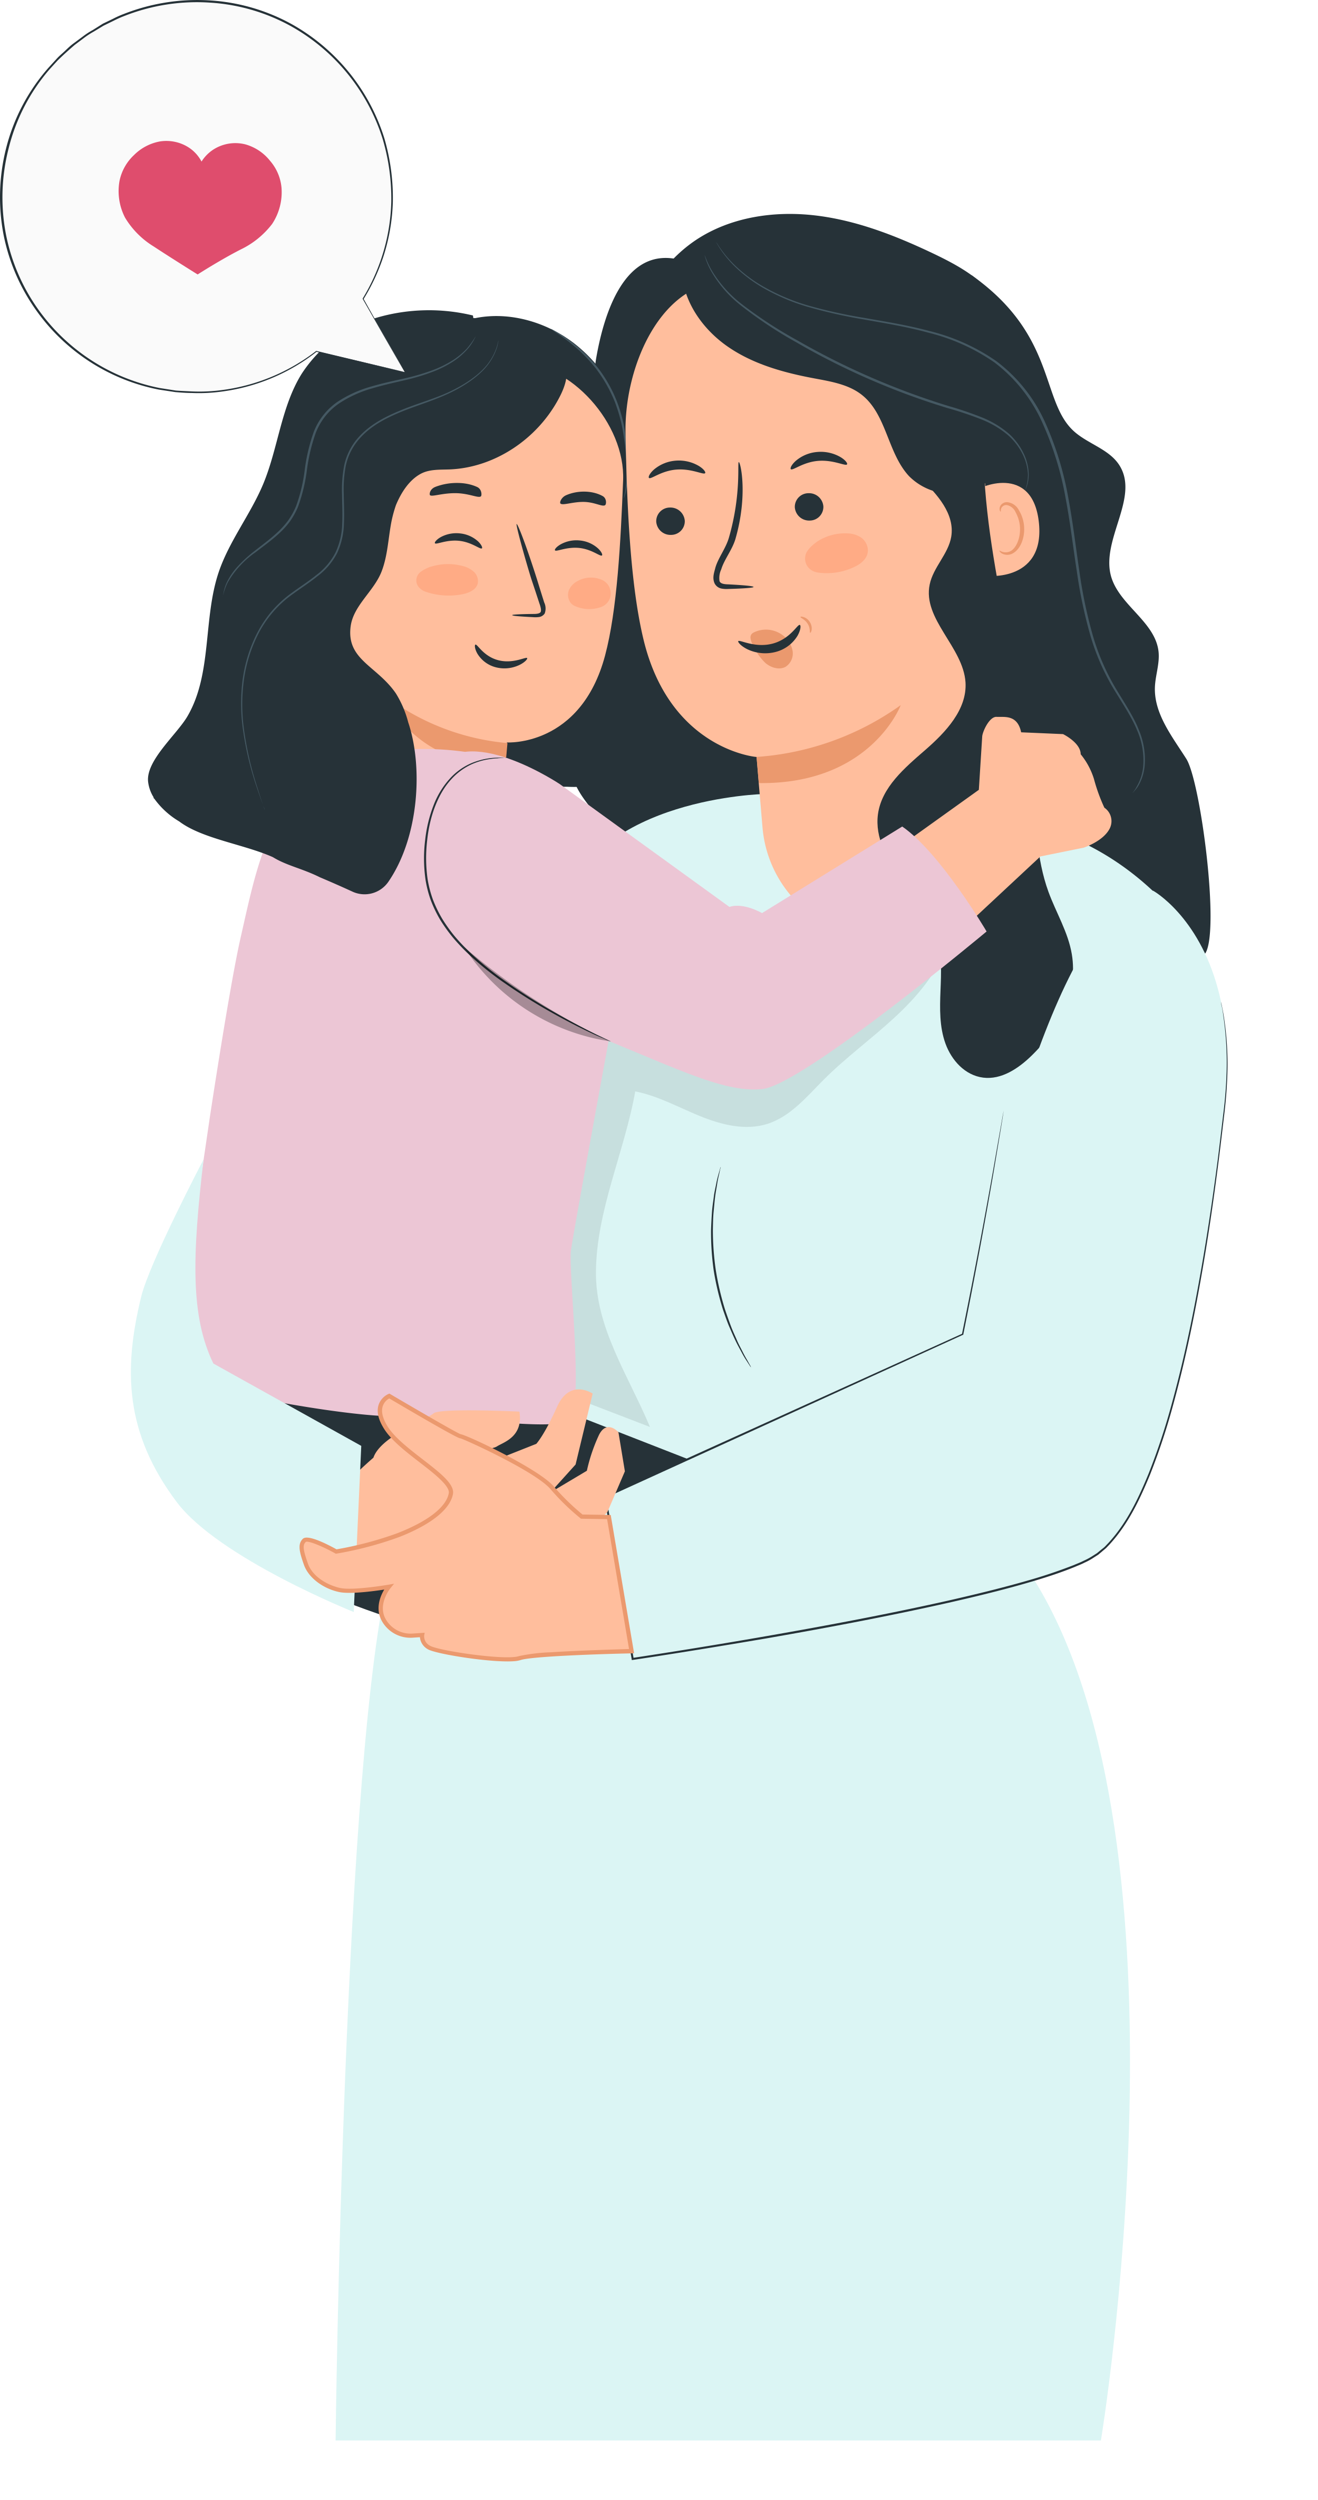
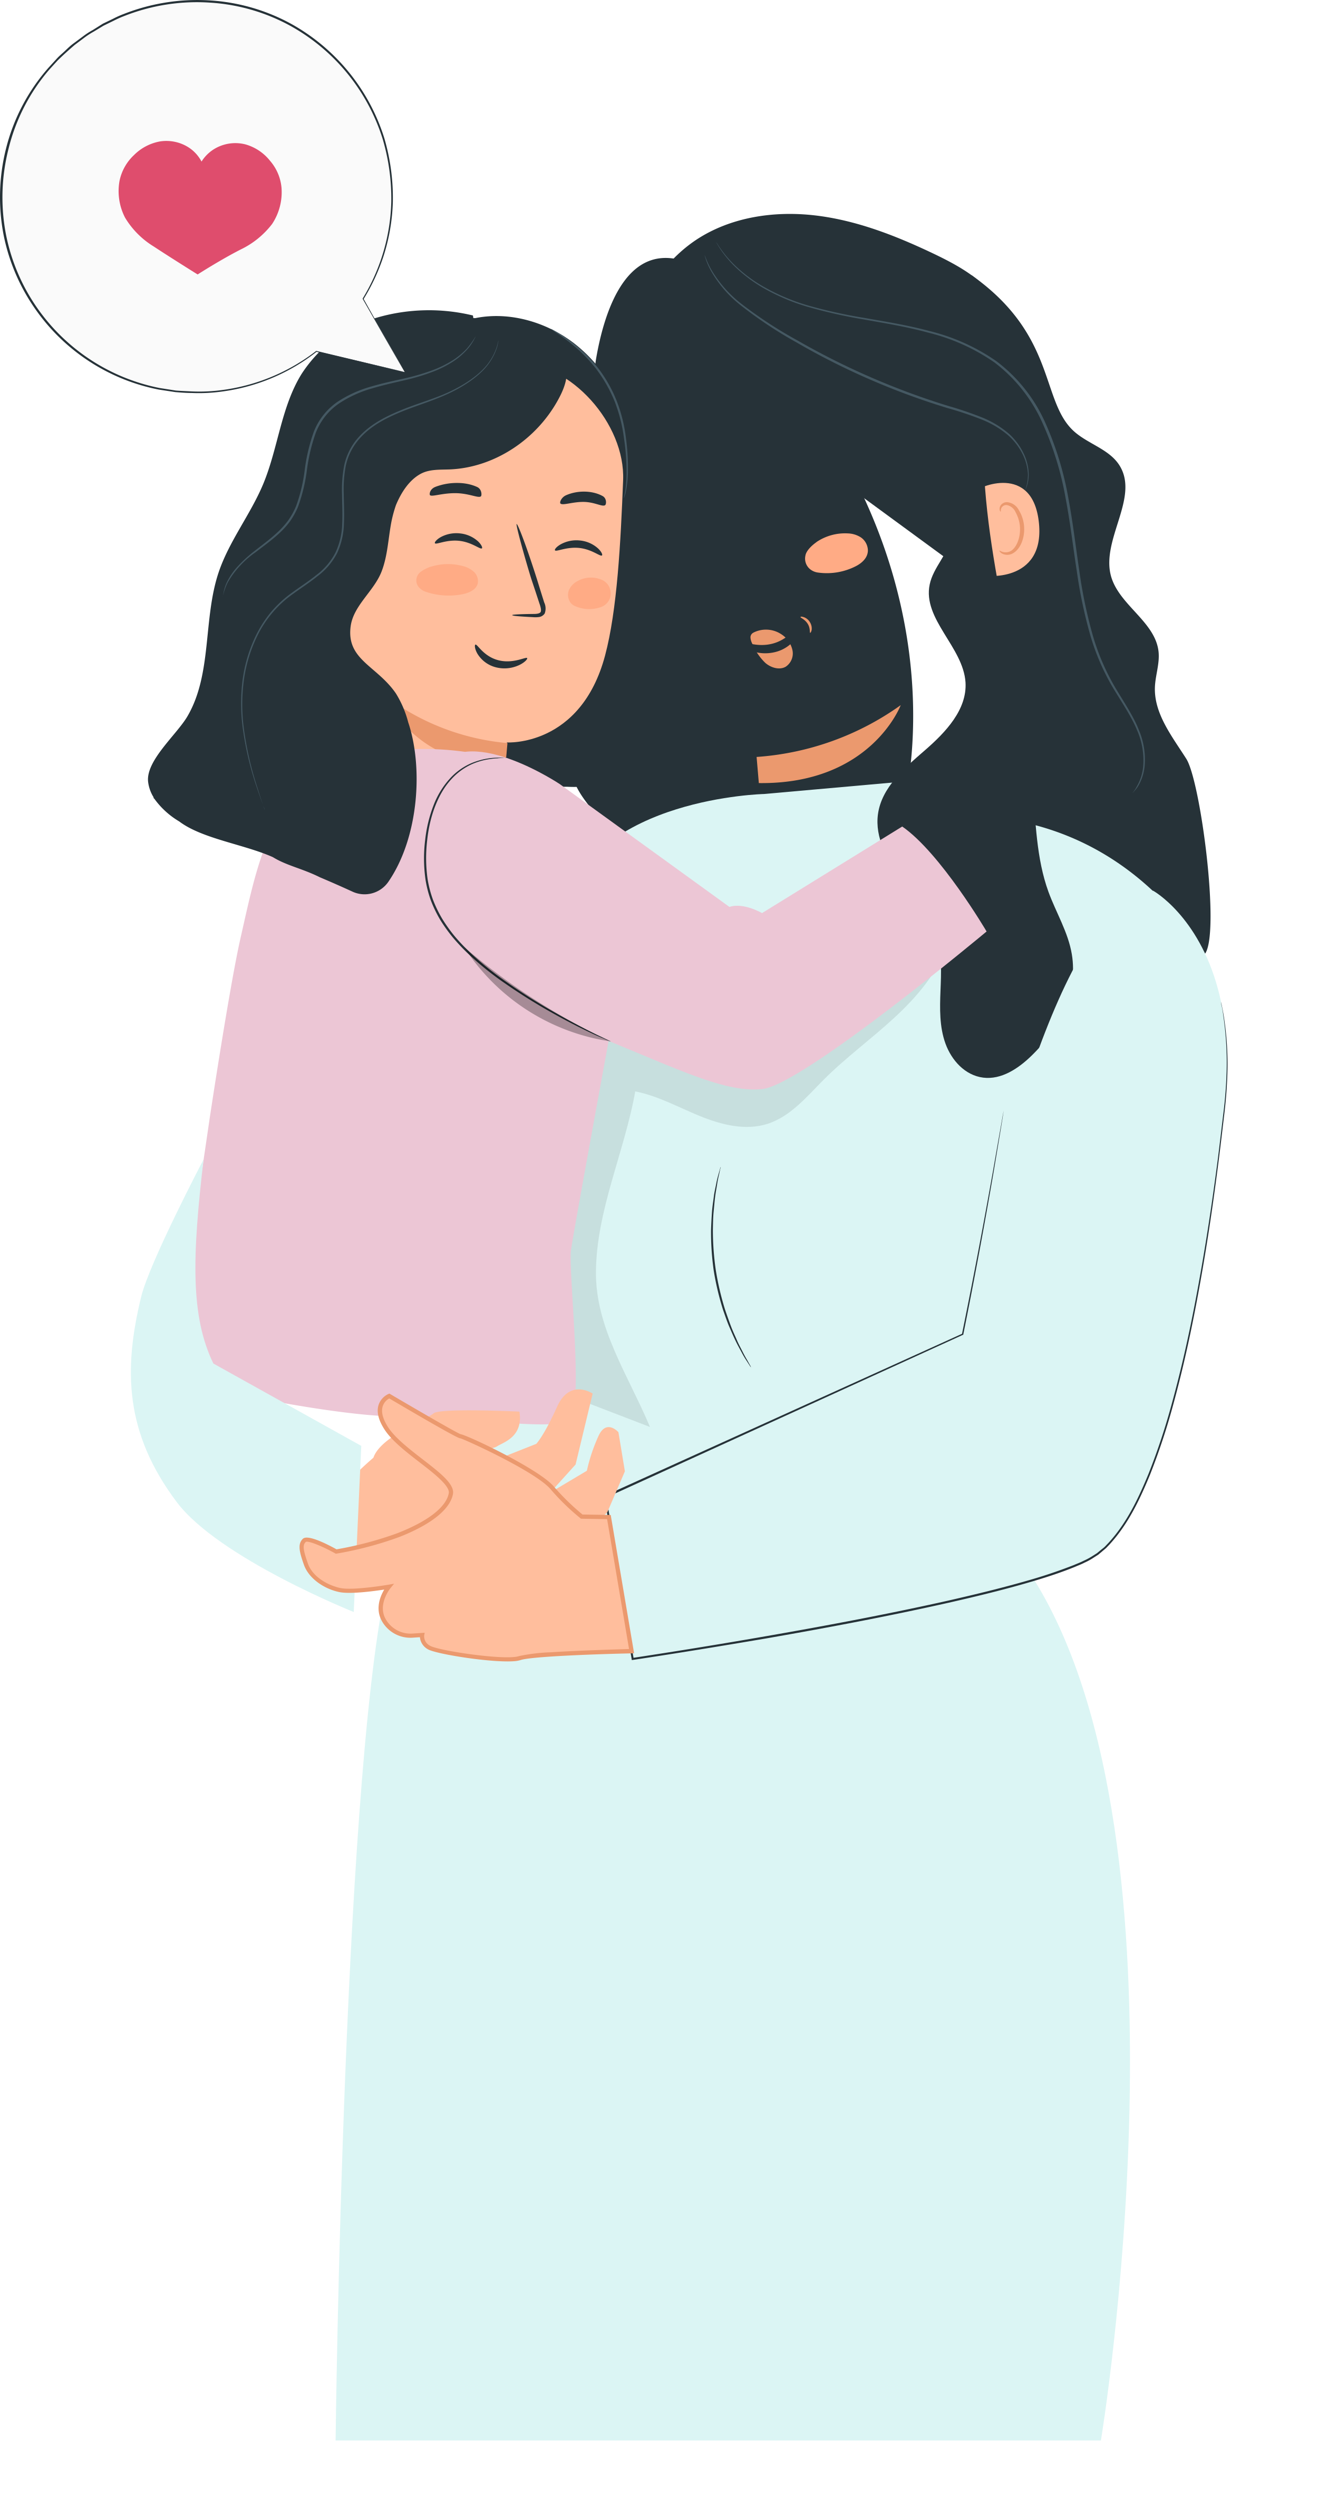
<svg xmlns="http://www.w3.org/2000/svg" fill="none" viewBox="0 0 211 400">
  <path fill="#263238" d="M90.641 151.282c4.747-3.472 10.043-8.223 8.97-13.96-.925-4.914-6.238-7.976-7.84-12.716-2.12-6.289 2.823-12.47 5.272-18.589 2.648-6.637 2.386-14.024 1.713-21.132-.672-7.107-4.535-20.474-3.326-27.501s4.525-18.22 13.579-15.772l.373 3.388c21.884 15.196 35.921 40.777 36.769 67.009.297 9.282-.999 18.717-4.815 27.199-3.816 8.481-10.263 15.969-18.704 20.122a884 884 0 0 0-1.526-3.994 19.23 19.23 0 0 1-12.779 6.574l2.537-5.627a13.14 13.14 0 0 1-13.762 2.736 6.05 6.05 0 0 0 2.847-4.023 7.56 7.56 0 0 1-9.308-3.714" />
  <path fill="#263238" d="M72.268 54.986l.968-3.224c6.325-2.607 13.933-.76 19.209 3.6 5.276 4.362 8.415 10.884 9.852 17.573s1.312 13.61 1.019 20.447-.749 13.698.054 20.504c.264 2.255.653 4.625-.184 6.741-.836 2.116-3.002 3.746-5.274 4.476a23 23 0 0 1-7.08.773c-7.875.007-15.718-.329-23.608-.649-1.02-.042-2.159-.144-2.837-.905a3.84 3.84 0 0 1-.68-2.337 179.9 179.9 0 0 1 8.56-67" />
  <path fill="#ffbe9d" d="M99.755 76.842c.37-8.992-8.33-18.915-17.33-18.902l-29.44 2.499-.407 4.804-4.393 59.695s.483 19.459 16.798 20.05c14.652.522 15.45-14.933 15.45-14.94l.717-11.266s11.808.75 15.716-13.9c1.944-7.273 2.496-18.05 2.89-28.04" />
  <path fill="#263238" d="M96.37 88.865c-.264.229-1.6-.993-3.655-1.2-2.054-.205-3.669.659-3.864.385-.104-.123.19-.545.892-.953a5.2 5.2 0 0 1 3.126-.622 5.05 5.05 0 0 1 2.875 1.271c.582.549.75 1.022.626 1.119m-19.222-1.136c-.266.222-1.601-.993-3.656-1.206-2.054-.213-3.668.665-3.864.391-.097-.123.19-.545.892-.96a5.26 5.26 0 0 1 3.126-.615 5.05 5.05 0 0 1 2.882 1.27c.575.55.743 1.023.62 1.12M82 98.41c-.006-.095 1.3-.16 3.4-.183.533.006 1.033-.068 1.16-.33.126-.26-.006-.81-.205-1.35a416 416 0 0 0-1.168-3.534c-.447-1.287-2.54-8.513-2.495-9.185.237-.015 1.736 3.98 3.323 9.008q.572 1.86 1.107 3.55a2.26 2.26 0 0 1 .076 1.77 1.32 1.32 0 0 1-.939.567 4.6 4.6 0 0 1-.9.018c-2.068-.11-3.363-.201-3.358-.331" />
  <path fill="#eb996e" d="M81.24 118.885a38.1 38.1 0 0 1-19.39-7.39s4.016 10.928 19.06 11.083z" />
  <path fill="#263238" d="M76.107 103.134c.297-.157 1.25 1.868 3.666 2.494 2.417.625 4.465-.616 4.62-.334.081.118-.298.622-1.202 1.076a5.56 5.56 0 0 1-3.798.393 4.86 4.86 0 0 1-2.945-2.149c-.475-.815-.487-1.428-.34-1.48m.904-23.754c-.335.418-1.904-.482-4.159-.48s-3.887.685-4.045.267c-.064-.201.03-.923.891-1.272a9.6 9.6 0 0 1 3.504-.627c1.18-.002 2.31.232 3.226.667.698.36.715 1.249.583 1.444M96.896 80.8c-.418.37-1.665-.489-3.484-.5-1.819-.01-3.376.629-3.699.244-.143-.184.136-.924.838-1.277.912-.42 1.994-.635 3.075-.613 1.08.022 2.098.28 2.892.734.613.374.56 1.233.378 1.412" />
  <path fill="#ffab85" d="M68.976 90.677a9 9 0 0 1 5.02-.14 4.1 4.1 0 0 1 1.842.923 2.05 2.05 0 0 1 .649 1.875c-.247 1.02-1.394 1.525-2.425 1.729a11.4 11.4 0 0 1-5.81-.354 2.53 2.53 0 0 1-1.05-.614 1.655 1.655 0 0 1-.352-2.024c.249-.562 1.177-1.08 2.124-1.416m23.629 2.231a4.4 4.4 0 0 1 3.466-.228c.5.154.938.462 1.252.88.374.544.521 1.212.41 1.863a2.36 2.36 0 0 1-1.706 1.778 5.54 5.54 0 0 1-4.008-.234 1.67 1.67 0 0 1-.72-.58 2.14 2.14 0 0 1-.2-2 3.04 3.04 0 0 1 1.493-1.464" />
  <path fill="#455963" d="M99.882 79.673q.077-.143.116-.301.153-.439.235-.896a18.19 18.19 0 0 0 .302-3.391 35 35 0 0 0-.332-5.028 24.2 24.2 0 0 0-1.506-5.989 21.8 21.8 0 0 0-3.083-5.351 22.6 22.6 0 0 0-3.572-3.566 25 25 0 0 0-2.783-1.946c-.34-.21-.61-.363-.801-.46a1.1 1.1 0 0 0-.289-.137q.484.39 1.016.71a32 32 0 0 1 2.7 2.027 24 24 0 0 1 3.476 3.572 22.8 22.8 0 0 1 3.022 5.26 25 25 0 0 1 1.508 5.907c.249 1.65.386 3.314.41 4.982a20.6 20.6 0 0 1-.188 3.363c-.123.814-.273 1.233-.231 1.244" />
  <path fill="#dbf5f4" d="M157.139 123.932c.994.576 15.721 7.72 27.479 18.595l-13.444 42.269-12.23 47.552 6.689 20.531c26.336 42.574 10.612 137.575 10.612 137.575H53.726S55 279.695 62.404 251.294c0 0 22.59-89.089 27.82-106.378 5.227-17.289 32.09-17.885 32.09-17.885z" />
  <path fill="#000" d="M85.894 223.691c-.324-10.516-.644-21.073.53-31.53s3.9-20.88 9.29-29.909c1.328-2.224 2.882-4.421 5.124-5.715 2.827-1.633 6.283-1.595 9.542-1.427 6.333.313 12.672.912 19.012.611 6.341-.302 12.744-1.522 18.262-4.677l4.086-.119c-1.622 4.693-4.962 8.584-8.61 11.943s-7.679 6.3-11.195 9.801c-2.753 2.754-5.374 5.963-9.084 7.143-3.53 1.112-7.374.144-10.803-1.254s-6.724-3.236-10.353-3.945c-1.728 9.722-6.209 18.992-6.289 28.858-.093 8.946 5.188 16.59 8.651 24.831l-13.912-5.349c-1.195-.214-.934 1.877-1.694.917s-2.524.944-2.557-.179" filter="url(#a)" opacity=".3" style="mix-blend-mode:overlay" />
  <path fill="#263238" d="M115.386 186.682a1.2 1.2 0 0 0-.116.321l-.265.939c-.117.41-.247.91-.358 1.505s-.28 1.253-.373 2.01-.231 1.571-.295 2.463a80 80 0 0 0-.147 2.841 43.4 43.4 0 0 0 .428 6.503 44 44 0 0 0 1.51 6.35c.335.94.634 1.848.988 2.664s.684 1.586 1.016 2.267.664 1.281.952 1.808q.35.677.769 1.314l.531.818a2 2 0 0 0 .202.273 1.2 1.2 0 0 0-.143-.311l-.472-.849c-.215-.362-.47-.816-.737-1.351-.268-.535-.6-1.127-.899-1.824-.298-.697-.653-1.431-.968-2.264a83 83 0 0 1-.946-2.667 45.5 45.5 0 0 1-1.473-6.297 45 45 0 0 1-.466-6.453c.023-.991.029-1.94.115-2.819.085-.879.154-1.703.247-2.453.094-.75.224-1.379.319-2.007.095-.627.2-1.098.296-1.507s.146-.692.204-.948q.057-.16.081-.326m74.535-65.272c-2.284-3.596-5.199-7.246-5.029-11.502.08-1.882.771-3.729.586-5.601-.482-4.834-6.341-7.478-7.625-12.164-1.589-5.887 4.63-12.588 1.336-17.729-1.581-2.462-4.742-3.311-6.995-5.183-5.732-4.754-2.791-15.43-16.675-25.216l-1.976 23.968a613 613 0 0 1 4.038 62.648c11.306.907 24.866 5.985 35.342 21.953 2.424-3.504-.724-27.578-3.002-31.174" />
  <path fill="#263238" d="M111.47 38.359c5.494-3.624 12.407-4.653 18.947-3.903s12.772 3.165 18.724 5.98c3.339 1.582 6.683 3.34 9.208 6.034 4.616 4.91 5.788 12.032 6.746 18.705.779 5.408 1.526 11.05-.355 16.163a16.77 16.77 0 0 1-10.484 10.02l-52.472-38.426a22.68 22.68 0 0 1 9.686-14.573" />
-   <path fill="#ffbe9d" d="M100.144 69.166c-.188-10.729 5.824-24.398 16.55-24.129l25.126 4.228c8.06 1.36 13.875 7.589 15.124 15.669.067.398.062-.1.082.206l3.573 64.596a19.308 19.308 0 0 1-31.911 15.637 19.31 19.31 0 0 1-6.616-12.983c-.444-5.191-.957-11.313-.955-11.286s-13.819-1.137-18.083-18.729c-2.117-8.733-2.685-21.286-2.89-33.209" />
  <path fill="#eb996e" d="M129.697 101.252c-.104-.05.06-.765-.41-1.484-.47-.718-1.153-.919-1.133-1.038.02-.12.212-.094.527.005.413.143.76.428.98.805.234.369.332.807.28 1.24-.06.326-.192.49-.244.472" />
  <path fill="#263238" d="M105.057 83.454a2.283 2.283 0 0 0 2.385 2.122 2.2 2.2 0 0 0 1.567-.66 2.18 2.18 0 0 0 .619-1.585 2.3 2.3 0 0 0-2.385-2.13 2.19 2.19 0 0 0-2.186 2.253m-1.156-6.987c.311.273 1.93-1.15 4.388-1.34 2.458-.189 4.359.894 4.597.57.12-.144-.208-.668-1.039-1.166a6.3 6.3 0 0 0-3.713-.827 6.1 6.1 0 0 0-3.461 1.436c-.708.64-.924 1.2-.772 1.327m23.342 4.687a2.294 2.294 0 0 0 2.385 2.129 2.19 2.19 0 0 0 2.186-2.253 2.29 2.29 0 0 0-2.385-2.122 2.184 2.184 0 0 0-2.186 2.246m-.635-6.088c.312.273 1.938-1.144 4.396-1.333s4.351.887 4.596.564c.12-.145-.215-.669-1.046-1.167a6.3 6.3 0 0 0-3.712-.82 6.03 6.03 0 0 0-3.461 1.436c-.708.64-.917 1.2-.773 1.32m-5.971 18.84c-.009-.143-1.547-.287-4.047-.416-.628-.013-1.234-.089-1.398-.508a3.25 3.25 0 0 1 .271-1.888c.47-1.566 1.752-3.123 2.267-4.842 2.022-7.006.838-12.244.553-12.32-.285-.078.447 5.027-1.581 12.053-.482 1.724-1.741 3.286-2.183 4.857-.177.736-.524 1.577-.123 2.486a1.57 1.57 0 0 0 1.106.835 4.26 4.26 0 0 0 1.075.065c2.521-.07 4.062-.185 4.06-.322" />
  <path fill="#eb996e" d="M144.198 112.814s-4.753 12.699-22.716 12.47l-.357-4.181a45 45 0 0 0 23.073-8.289m-23.563-11.611a4.45 4.45 0 0 1 4.306.18 4.08 4.08 0 0 1 1.902 2.544 2.545 2.545 0 0 1-1.058 2.741c-.994.571-2.354.179-3.27-.618a9.1 9.1 0 0 1-2.062-3.029 2.5 2.5 0 0 1-.302-.94.83.83 0 0 1 .399-.828" />
  <path fill="#263238" d="M128.051 99.981c-.362-.174-1.486 2.232-4.362 2.991s-5.337-.708-5.506-.389c-.071.148.394.75 1.434 1.275 1.412.68 3.02.84 4.538.451a5.78 5.78 0 0 0 3.512-2.577c.547-.961.558-1.689.384-1.75" />
  <path fill="#ffbe9d" d="M156.239 78.56c.149-.528 9.152-4.649 10.095 5.205.91 9.576-8.913 8.49-8.959 8.22s-1.136-13.424-1.136-13.424" />
  <path fill="#eb996e" d="M159.998 88.08c.041-.003.178.104.471.207.412.132.859.102 1.25-.082.973-.467 1.68-2.158 1.567-3.884a5.6 5.6 0 0 0-.687-2.343 1.96 1.96 0 0 0-1.374-1.166.86.86 0 0 0-.946.547c-.105.28-.024.466-.07.49s-.221-.143-.179-.542c.027-.243.141-.468.32-.635a1.25 1.25 0 0 1 .899-.332 2.37 2.37 0 0 1 1.882 1.323 5.7 5.7 0 0 1 .82 2.614c.128 1.937-.702 3.834-2.046 4.366a1.8 1.8 0 0 1-1.55-.116c-.321-.218-.39-.425-.357-.448" />
  <path fill="#263238" d="M109.144 42.716a38.453 38.453 0 0 1 52.841 30.56l-3.603 3.533a9.573 9.573 0 0 1-12.851-.628c-3.444-3.697-3.575-9.837-7.529-12.982-2.161-1.728-5.05-2.172-7.779-2.688-4.92-.925-9.878-2.318-13.952-5.223-4.075-2.905-7.2-7.558-7.127-12.572" />
  <path fill="#ffab85" d="M130.714 86.718a8.17 8.17 0 0 1 5.007-1.38 4.1 4.1 0 0 1 2.089.633 2.6 2.6 0 0 1 1.131 2.041c.02 1.248-1.008 2.114-1.985 2.602-1.833.92-3.9 1.268-5.933.998a2.57 2.57 0 0 1-1.211-.453 2.18 2.18 0 0 1-.872-2.263c.109-.724.907-1.554 1.775-2.164" />
  <path fill="#263238" d="M144.21 140.555c-2.204-3.008-4.158-6.551-3.659-10.275.582-4.324 4.287-7.435 7.566-10.285s6.719-6.475 6.453-10.825c-.373-5.667-6.903-10.11-5.734-15.667.575-2.768 2.983-4.864 3.449-7.632.601-3.615-2.23-6.814-4.9-9.326s-5.625-5.513-5.384-9.2l15.538-.341c-1.086 19.78 5.984 39.051 7.768 58.779.505 5.692.589 11.528 2.539 16.893 1.216 3.332 3.156 6.46 3.743 9.99 1.014 5.966-2.082 12.005-6.438 16.223-2.103 2.056-4.842 3.888-7.753 3.52s-5.062-2.765-6.037-5.451-.909-5.611-.796-8.464.248-5.762-.56-8.5c-.992-3.552-3.59-6.431-5.795-9.439" />
  <path fill="#455963" d="M164.113 78.445q.05-.072.079-.155c.047-.113.119-.267.193-.484a6.1 6.1 0 0 0 .301-1.958 8 8 0 0 0-.699-3.059 10.3 10.3 0 0 0-2.441-3.374 15.4 15.4 0 0 0-4.301-2.617 56 56 0 0 0-5.459-1.859 119 119 0 0 1-12.339-4.564 118 118 0 0 1-11.765-5.9 69 69 0 0 1-8.999-5.87 19.4 19.4 0 0 1-4.763-5.377 14 14 0 0 1-.853-1.766l-.188-.48a.8.8 0 0 0-.079-.158c.226.864.563 1.695 1.002 2.473a18.9 18.9 0 0 0 4.723 5.503 67.4 67.4 0 0 0 8.972 5.974 114 114 0 0 0 11.775 5.94 115 115 0 0 0 12.421 4.573 56 56 0 0 1 5.436 1.819 15.2 15.2 0 0 1 4.261 2.53 10.1 10.1 0 0 1 2.433 3.253c.436.937.688 1.949.742 2.98a7.1 7.1 0 0 1-.452 2.576" />
  <path fill="#455963" d="M181.32 126.857q.118-.11.223-.233.318-.338.581-.721a7.75 7.75 0 0 0 1.135-3.487 12.04 12.04 0 0 0-.961-5.676c-.821-2.102-2.273-4.259-3.722-6.675a36.4 36.4 0 0 1-3.641-8.447 76 76 0 0 1-2.158-10.374c-.557-3.697-.999-7.605-1.754-11.616a51 51 0 0 0-3.701-12.04 25.1 25.1 0 0 0-7.833-9.823 32.2 32.2 0 0 0-10.703-4.81c-3.634-.975-7.156-1.514-10.43-2.097a80 80 0 0 1-9.002-1.986 33 33 0 0 1-7.019-2.95 23.1 23.1 0 0 1-4.612-3.402 18.6 18.6 0 0 1-2.371-2.744c-.248-.332-.402-.608-.523-.785l-.188-.267s.047.1.155.283c.108.184.263.467.497.807a18 18 0 0 0 2.334 2.808 23.2 23.2 0 0 0 4.575 3.452 33.4 33.4 0 0 0 7.021 2.99 81 81 0 0 0 9.006 2.035c3.28.589 6.797 1.142 10.376 2.121a31.9 31.9 0 0 1 10.591 4.762 24.9 24.9 0 0 1 7.711 9.729 50.6 50.6 0 0 1 3.683 11.973c.761 3.99 1.202 7.898 1.781 11.6a76 76 0 0 0 2.193 10.406 36.5 36.5 0 0 0 3.706 8.498c1.477 2.421 2.906 4.545 3.76 6.624a12 12 0 0 1 1.002 5.585 7.86 7.86 0 0 1-1.043 3.433c-.363.707-.691 1.008-.669 1.027" />
-   <path fill="#263238" d="M29.133 208.762l19.799 1.371c.014.218 33.59 2.299 33.513 1.744l-1.409 10.207 29.062 11.345-14.888 7.293-19.278 21.88s-32.382-7.053-41.47-19.543c-9.086-12.491-5.33-34.297-5.33-34.297" />
  <path fill="#ecc6d5" d="M74.364 120.273a48.4 48.4 0 0 0-11.613-.176c-6.046.637-11.601 2.913-15.297 6.89-5.34 5.75-6.968 14.394-8.953 23.11-1.756 7.745-4.9 28.596-4.9 28.596L28.79 211.44s1.014 7.931 3.541 9.73 25.134 5.797 31.488 5.378 25.142 2.712 27.405.597c2.263-2.114-.259-23.813.186-27.118.444-3.305 8.17-45.136 8.17-45.136l-10.958-27.34z" />
-   <path fill="#ffbe9d" d="M141.716 137.095l14.989-10.733.537-8.525c.051-.788 1.153-3.222 2.311-3.148s3.322-.444 3.923 2.471l6.707.289s2.82 1.363 2.826 3.226a11.7 11.7 0 0 1 2.124 3.955 28 28 0 0 0 1.667 4.592 2.606 2.606 0 0 1 .842 3.357c-1.053 2.041-4.147 3.037-4.147 3.037l-6.936 1.405-16.473 15.348z" />
  <path fill="#ecc6d5" d="M70.312 122.39c5.326-6.288 19.31 3.061 19.31 3.061l27.152 19.647c2.23-.754 5.224.987 5.224.987l22.441-13.851c6.135 4.244 13.506 16.793 13.506 16.793s-29.361 24.516-35.914 25.213-15.068-4.03-30.515-10.089c-14.825-5.848-20.974-16.007-21.4-17.501s-5.128-17.965.196-24.26" />
  <path fill="#263238" d="M81.16 121.287a11.46 11.46 0 0 0-5.692.811 10 10 0 0 0-3.384 2.4 13.5 13.5 0 0 0-2.647 4.269 22 22 0 0 0-1.37 5.605 24 24 0 0 0 .058 6.383c.177 1.119.46 2.217.844 3.282.414 1.089.922 2.14 1.517 3.142a26 26 0 0 0 2.036 2.834q1.095 1.289 2.312 2.462a49.5 49.5 0 0 0 4.902 4.072 92 92 0 0 0 9.107 5.746 95 95 0 0 0 6.468 3.294c.788.35 1.404.59 1.813.788l.477.194.167.057a.7.7 0 0 0-.156-.092l-.458-.222-1.782-.845a121 121 0 0 1-6.407-3.393 94 94 0 0 1-9.035-5.793 49 49 0 0 1-4.853-4.061 33 33 0 0 1-2.29-2.436 25 25 0 0 1-1.992-2.789 20 20 0 0 1-1.493-3.082 18.3 18.3 0 0 1-.84-3.214 24.1 24.1 0 0 1-.072-6.287c.419-3.993 1.804-7.523 3.875-9.755a10 10 0 0 1 3.255-2.385 11 11 0 0 1 2.968-.837 10 10 0 0 1 1.126-.108q.412-.055.829-.054l.516-.034z" />
  <path fill="#000" d="M97.795 166.631l-.325-.061a33.72 33.72 0 0 1-23.193-15.083 102 102 0 0 0 23.518 15.144" opacity=".3" />
  <path fill="#dbf5f4" d="M154.109 213.449s9.1-49.155 22.293-65.618c2.591-3.235 5.341-5.211 8.214-5.318 0 0 7.21 3.988 10.372 15.736 1.318 4.875 1.931 11.079 1.047 18.89-2.101 18.564-8.134 64.971-21.54 72.181s-73.187 16.033-73.187 16.033l-4.39-25.944z" />
  <path fill="#263238" d="M160.681 177.706s-.048.208-.123.616c-.076.407-.179 1.021-.317 1.822-.29 1.609-.707 3.978-1.242 7.05-1.103 6.139-2.719 15.083-4.999 26.262l.07-.087-57.215 25.914-.12.056.01.129c1.4 8.315 2.866 16.995 4.376 25.945l.012.169.169-.011c6.9-1.034 14.131-2.214 21.474-3.462 10.013-1.744 19.772-3.595 29.127-5.699 4.706-1.067 9.253-2.179 13.684-3.495 2.209-.657 4.38-1.373 6.48-2.228.517-.225 1.051-.417 1.552-.682a10 10 0 0 0 1.482-.814l.714-.457.646-.541c.207-.184.434-.356.646-.554l.575-.604c3.011-3.297 4.85-7.288 6.439-11.132a106 106 0 0 0 3.799-11.538c2.06-7.567 3.464-14.744 4.602-21.302s1.959-12.535 2.63-17.787c.331-2.628.614-5.07.882-7.326a73 73 0 0 0 .46-6.172 49 49 0 0 0-.482-8.56 28 28 0 0 0-.556-2.946s.017.258.138.749c.121.49.218 1.234.35 2.201.376 2.834.514 5.694.413 8.551a68 68 0 0 1-.487 6.174c-.275 2.25-.558 4.691-.883 7.313-.685 5.245-1.528 11.211-2.679 17.77s-2.569 13.722-4.638 21.27a105 105 0 0 1-3.802 11.497c-1.583 3.83-3.424 7.794-6.391 11.026l-.562.59c-.192.197-.413.354-.647.54l-.647.534-.694.442q-.694.447-1.45.778c-.495.258-1.022.449-1.539.675a80 80 0 0 1-6.454 2.213c-4.411 1.3-8.985 2.414-13.658 3.479-9.348 2.097-19.101 3.94-29.114 5.685a984 984 0 0 1-21.458 3.495l.194.144c-1.51-8.95-2.983-17.629-4.39-25.944l-.098.177 57.204-26.077.054-.003-.003-.055a933 933 0 0 0 4.897-26.255l1.179-7.059c.125-.8.223-1.38.289-1.828s.101-.648.101-.648" />
  <path fill="#ffbe9d" d="M83.153 225.841s-12.802-.61-13.753.285c-.95.895-8.48 3.663-9.62 7.089 0 0-8.536 7.257-8.919 10.879-.382 3.622 1.035 8.244 1.035 8.244l29.865 5.11 15.478-15.535 2.799-6.518-1.033-6.258s-1.852-2.11-3.123.458a27.7 27.7 0 0 0-1.93 5.71l-5.852 3.483 4.046-4.483 2.733-11.345s-3.638-2.49-5.696 2.108c-2.059 4.599-3.329 5.932-3.329 5.932l-7.509 2.972-5.483-1.803s5.606-.062 6.68-.754c1.073-.691 4.253-1.522 3.611-5.574" />
  <path fill="#dbf5f4" d="M57.835 231.324L34.16 218.15c-3.695-7.605-3.383-17.166-1.571-32.654 0 0-8.641 16.449-9.99 21.977-2.859 11.722-2.597 21.805 5.684 32.827 6.732 8.967 28.347 17.602 28.347 17.602z" />
  <path fill="#ffbe9d" d="M93.133 242.661a37.7 37.7 0 0 1-4.776-4.647c-2.548-2.937-14.314-8.243-14.681-8.218-.367.024-11.344-6.446-11.344-6.446s-3.013 1.188-.516 5.118 10.823 7.975 10.368 10.489-3.776 4.834-8.387 6.626a55.3 55.3 0 0 1-9.988 2.644s-4.378-2.442-5.078-1.775-.512 1.652.252 3.833c.765 2.181 3.215 3.63 5.355 4.11s7.91-.521 7.91-.521-2.303 2.759-.765 5.387a4.93 4.93 0 0 0 4.575 2.429l1.536-.102a2 2 0 0 0 1.059 1.978c1.297.843 12.385 2.474 14.566 1.709s17.903-1.098 17.903-1.098l-3.624-21.456z" />
  <path fill="#eb996e" d="M82.181 265.78q.582-.022 1.142-.184c1.687-.589 12.377-.965 17.795-1.077l.394-.026-3.743-22.117-4.516-.071a38 38 0 0 1-4.638-4.533c-2.393-2.749-13.595-8.085-14.88-8.321-.543-.162-7.021-3.919-11.245-6.405l-.142-.086-.154.058a2.95 2.95 0 0 0-1.578 1.728c-.358 1.088-.054 2.399.898 3.892 1.165 1.841 3.488 3.64 5.738 5.375 2.25 1.736 4.79 3.718 4.594 4.878-.4 2.21-3.302 4.476-8.172 6.38a56 56 0 0 1-9.799 2.604c-1.735-.958-4.627-2.384-5.38-1.693-.912.865-.54 2.158.167 4.186.834 2.306 3.4 3.87 5.601 4.333 1.725.384 5.574-.129 7.25-.389-.615 1.03-1.504 3.074-.347 5.093a5.23 5.23 0 0 0 4.9 2.605l1.156-.076a2.46 2.46 0 0 0 1.223 1.899c1.164.776 10.08 2.188 13.736 1.947m6.048-1.435a29 29 0 0 0-5.14.611c-2.134.748-13.058-.88-14.27-1.673a1.69 1.69 0 0 1-.913-1.626l.08-.435-1.97.13a4.58 4.58 0 0 1-4.243-2.26c-1.4-2.385.71-4.974.728-4.995l.588-.721-.904.161c-.061.004-5.723.985-7.78.513s-4.386-1.834-5.11-3.895c-.781-2.234-.877-2.972-.337-3.465.34-.227 2.532.625 4.68 1.821l.099.062.122-.008a57 57 0 0 0 10.061-2.662c5.103-1.995 8.156-4.441 8.596-6.886.285-1.575-2.087-3.404-4.834-5.53-2.1-1.622-4.48-3.458-5.584-5.201-.83-1.31-1.108-2.425-.825-3.31.18-.53.552-.973 1.044-1.243 10.904 6.414 11.25 6.391 11.38 6.382.693.166 11.949 5.273 14.408 8.1a37.4 37.4 0 0 0 4.82 4.692l.086.069 4.18.066 3.513 20.781c-1.641.061-7.834.216-12.468.521z" />
  <path fill="#263238" d="M24.597 127.571a6 6 0 0 1-.89-2.534c-.34-3.39 4.589-7.516 6.294-10.426 3.994-6.822 2.485-15.54 5-23.041 1.684-5.004 5.096-9.255 7.13-14.119 2.399-5.747 2.855-12.294 6.13-17.594a21.73 21.73 0 0 1 12.144-9.058 29.9 29.9 0 0 1 15.306-.325l.068.411a41.86 41.86 0 0 1 8.563 1.627c2.862.87 5.863 3.237 6.332 6.407.235 1.616-.38 3.246-1.132 4.681-3.497 6.687-10.412 11.216-17.552 11.502-1.627.06-3.348-.06-4.787.786-1.762 1.024-2.98 2.926-3.812 4.912q-.466 1.344-.741 2.738c-.507 2.661-.59 5.444-1.59 7.967-1.248 3.132-4.492 5.38-4.927 8.725-.692 5.341 4.18 6.262 7.236 10.695a16.7 16.7 0 0 1 1.985 4.646c2.374 7.037 1.772 18.309-3.192 25.522a4.624 4.624 0 0 1-5.76 1.547 189 189 0 0 0-5.18-2.28c-2.893-1.44-5.294-1.848-7.542-3.229-4.64-2.063-11.324-2.933-15.001-5.72a13.1 13.1 0 0 1-3.957-3.602l-.162-.174z" />
  <path fill="#455963" d="M42.363 129.568a1.3 1.3 0 0 0-.07-.235c-.053-.174-.129-.394-.222-.668-.203-.6-.5-1.482-.855-2.625a52.4 52.4 0 0 1-2.227-9.872 29.2 29.2 0 0 1 .005-6.968 23.2 23.2 0 0 1 2.276-7.622 17.75 17.75 0 0 1 5.706-6.607c1.244-.908 2.574-1.753 3.824-2.763a10.9 10.9 0 0 0 3.168-3.71 11.9 11.9 0 0 0 1.092-4.76c.079-1.61-.011-3.18-.03-4.72a20.3 20.3 0 0 1 .325-4.485 9.46 9.46 0 0 1 1.793-3.858c1.73-2.223 4.169-3.537 6.452-4.52 2.282-.983 4.551-1.664 6.551-2.479 3.992-1.566 6.935-3.718 8.268-5.751a9 9 0 0 0 1.2-2.502 16 16 0 0 1 .146-.692q.026-.12.038-.241a1 1 0 0 0-.073.236q-.075.26-.18.695a9.3 9.3 0 0 1-1.203 2.44c-1.35 1.98-4.256 4.075-8.244 5.6-1.996.773-4.259 1.44-6.581 2.447-2.322 1.006-4.795 2.322-6.59 4.61a9.8 9.8 0 0 0-1.838 3.991 20.8 20.8 0 0 0-.341 4.56c.02 1.542.102 3.113.03 4.694a11.5 11.5 0 0 1-1.062 4.615 10.46 10.46 0 0 1-3.065 3.614c-1.23.996-2.554 1.84-3.804 2.755a18.5 18.5 0 0 0-3.38 3.075 19 19 0 0 0-2.407 3.66 23.4 23.4 0 0 0-2.281 7.739 29.3 29.3 0 0 0 .047 7.033 50 50 0 0 0 2.337 9.885c.382 1.141.705 2 .929 2.607l.255.665q0 .08.01.157" />
  <path fill="#455963" d="M35.678 95.45c.162-.799.43-1.572.797-2.299a15.1 15.1 0 0 1 4.5-4.84c1.11-.866 2.381-1.762 3.618-2.887a14 14 0 0 0 1.764-1.918c.54-.751.992-1.562 1.349-2.416a27 27 0 0 0 1.404-5.716 29 29 0 0 1 1.428-6.086 10.1 10.1 0 0 1 3.781-4.766 18.9 18.9 0 0 1 5.302-2.397c1.787-.534 3.522-.914 5.142-1.287a34 34 0 0 0 4.444-1.33 17.3 17.3 0 0 0 3.422-1.727 11.2 11.2 0 0 0 2.188-1.898 8.2 8.2 0 0 0 1.048-1.495l.218-.424c.041-.099.065-.148.058-.154a13.18 13.18 0 0 1-1.425 1.984 12 12 0 0 1-2.194 1.823 18 18 0 0 1-3.398 1.657 35 35 0 0 1-4.427 1.281c-1.62.367-3.364.727-5.165 1.255a19.4 19.4 0 0 0-5.39 2.403 10.4 10.4 0 0 0-3.927 4.926 29 29 0 0 0-1.444 6.155 26.2 26.2 0 0 1-1.361 5.652 11.75 11.75 0 0 1-1.3 2.351 13.6 13.6 0 0 1-1.71 1.887c-1.21 1.124-2.467 2.032-3.576 2.91a21.3 21.3 0 0 0-2.825 2.59 10.4 10.4 0 0 0-1.638 2.386 6.9 6.9 0 0 0-.569 1.723 4 4 0 0 0-.071.47.5.5 0 0 0-.043.186" />
  <path fill="#fafafa" d="M64.788 59.524L58.15 47.837a31.37 31.37 0 1 0-7.508 8.347z" />
  <path fill="#263238" d="M64.788 59.524l-14.186-3.25a.09.09 0 0 1-.06-.1l.13.12a31.2 31.2 0 0 1-14.996 6.329 27 27 0 0 1-4.998.25c-.85 0-1.72-.07-2.6-.14l-2.639-.4A31.5 31.5 0 0 1 5.885 49.776 31.3 31.3 0 0 1 .596 37.69a31.9 31.9 0 0 1 .37-13.926 30.9 30.9 0 0 1 6.788-12.916l1.28-1.4c.42-.48.92-.87 1.37-1.3s.91-.88 1.42-1.24l1.509-1.119q.736-.559 1.55-1l1.589-1 1.66-.8a15 15 0 0 1 1.679-.749A32.1 32.1 0 0 1 33.807.08a31 31 0 0 1 12.866 3.77A31.77 31.77 0 0 1 61.53 22.124a33.9 33.9 0 0 1 1.36 10.177 31.2 31.2 0 0 1-1.53 8.798 32 32 0 0 1-3.14 6.728v.01c4.2 7.508 6.259 11.197 6.569 11.737L58.07 47.837a.1.1 0 0 1 0-.09 31.5 31.5 0 0 0 3.079-6.708 30.9 30.9 0 0 0 1.49-8.728 33.6 33.6 0 0 0-1.38-10.087A31.45 31.45 0 0 0 46.513 4.15 30.7 30.7 0 0 0 33.747.43 31.7 31.7 0 0 0 19.87 2.57q-.85.324-1.66.74l-1.64.8-1.569.95a13 13 0 0 0-1.54.999l-1.479 1.11a54 54 0 0 0-2.76 2.509l-1.269 1.39a30.6 30.6 0 0 0-6.598 12.776 31.45 31.45 0 0 0-.38 13.766 31 31 0 0 0 5.219 11.996 31.38 31.38 0 0 0 19.334 12.467l2.62.41c.87.07 1.729.09 2.579.14a27.3 27.3 0 0 0 4.908-.23 31.2 31.2 0 0 0 8.528-2.4 31.5 31.5 0 0 0 6.448-3.84.1.1 0 0 1 .07 0 .1.1 0 0 1 .03.021.11.11 0 0 1 0 .11l-.06-.14z" />
  <path fill="#df4d6d" d="M45.07 30.063a7.6 7.6 0 0 0-1.843-4.341 7.7 7.7 0 0 0-3.916-2.617 6.54 6.54 0 0 0-4 .236 6.25 6.25 0 0 0-3.047 2.507 6.1 6.1 0 0 0-1.752-2.045 6.5 6.5 0 0 0-2.307-1.066 6.7 6.7 0 0 0-2.556-.116 7.86 7.86 0 0 0-4.198 2.19 7.8 7.8 0 0 0-2.316 4.128 9.23 9.23 0 0 0 .896 5.9 13.65 13.65 0 0 0 4.56 4.584c3.021 1.987 7.048 4.487 7.048 4.487s3.635-2.335 6.887-3.992a13.9 13.9 0 0 0 5.034-4.08 9.2 9.2 0 0 0 1.51-5.775" />
  <defs>
    <filter id="a" width="108.078" height="119.308" x="64.629" y="129.959" color-interpolation-filters="sRGB" filterUnits="userSpaceOnUse">
      <feFlood flood-opacity="0" result="BackgroundImageFix" />
      <feBlend in="SourceGraphic" in2="BackgroundImageFix" result="shape" />
      <feGaussianBlur result="effect1_foregroundBlur_40000001_4547" stdDeviation="10.483" />
    </filter>
  </defs>
</svg>